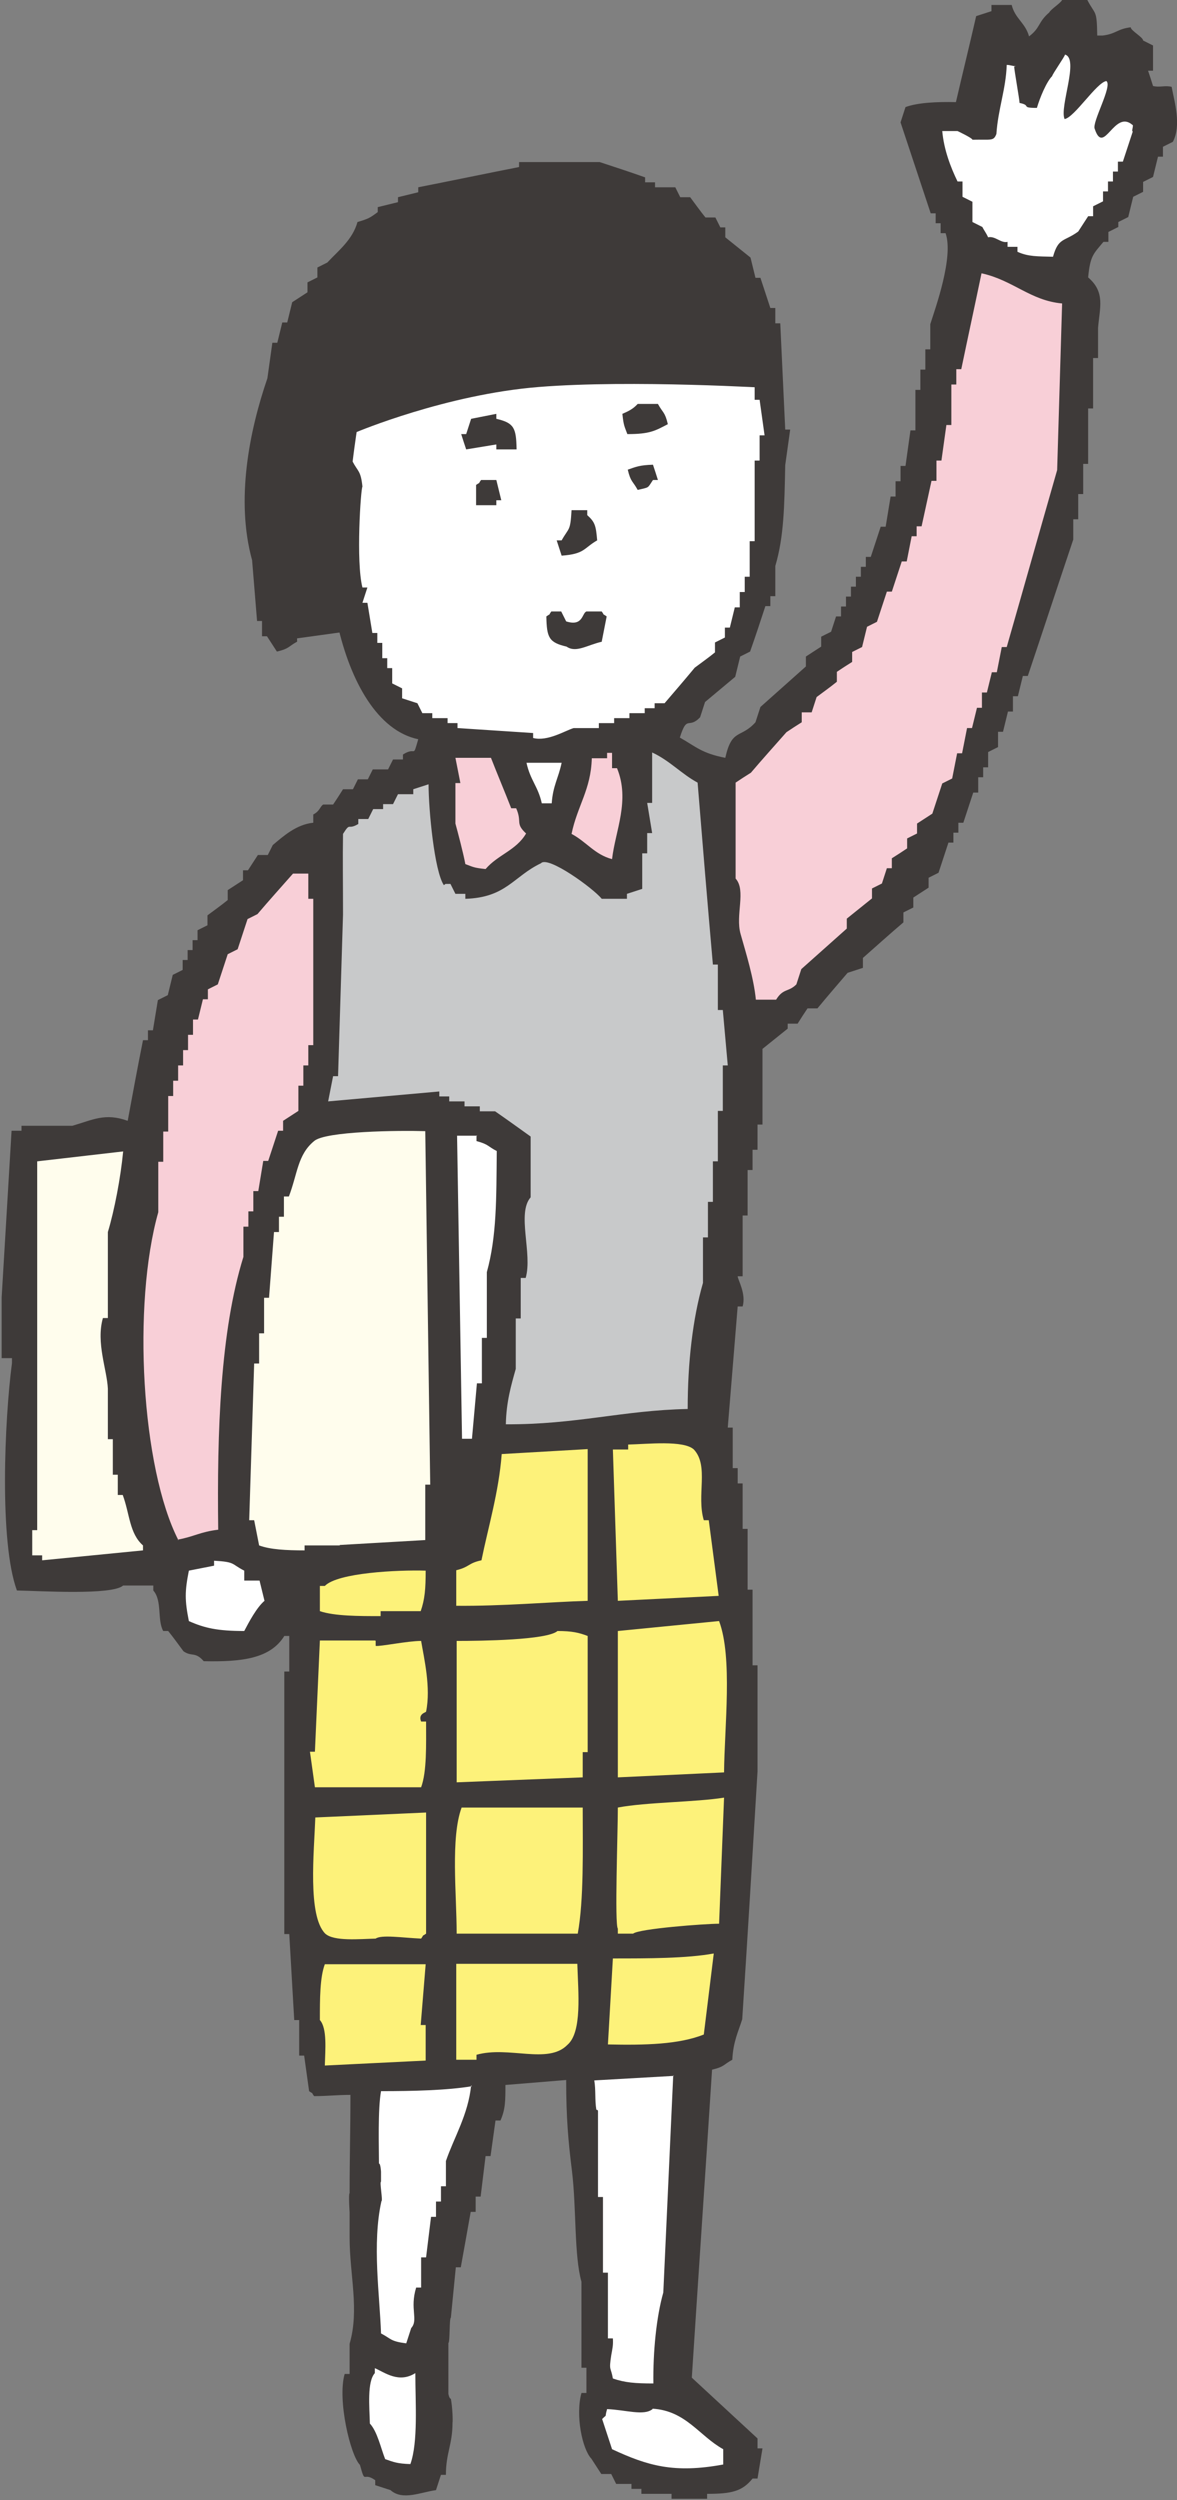
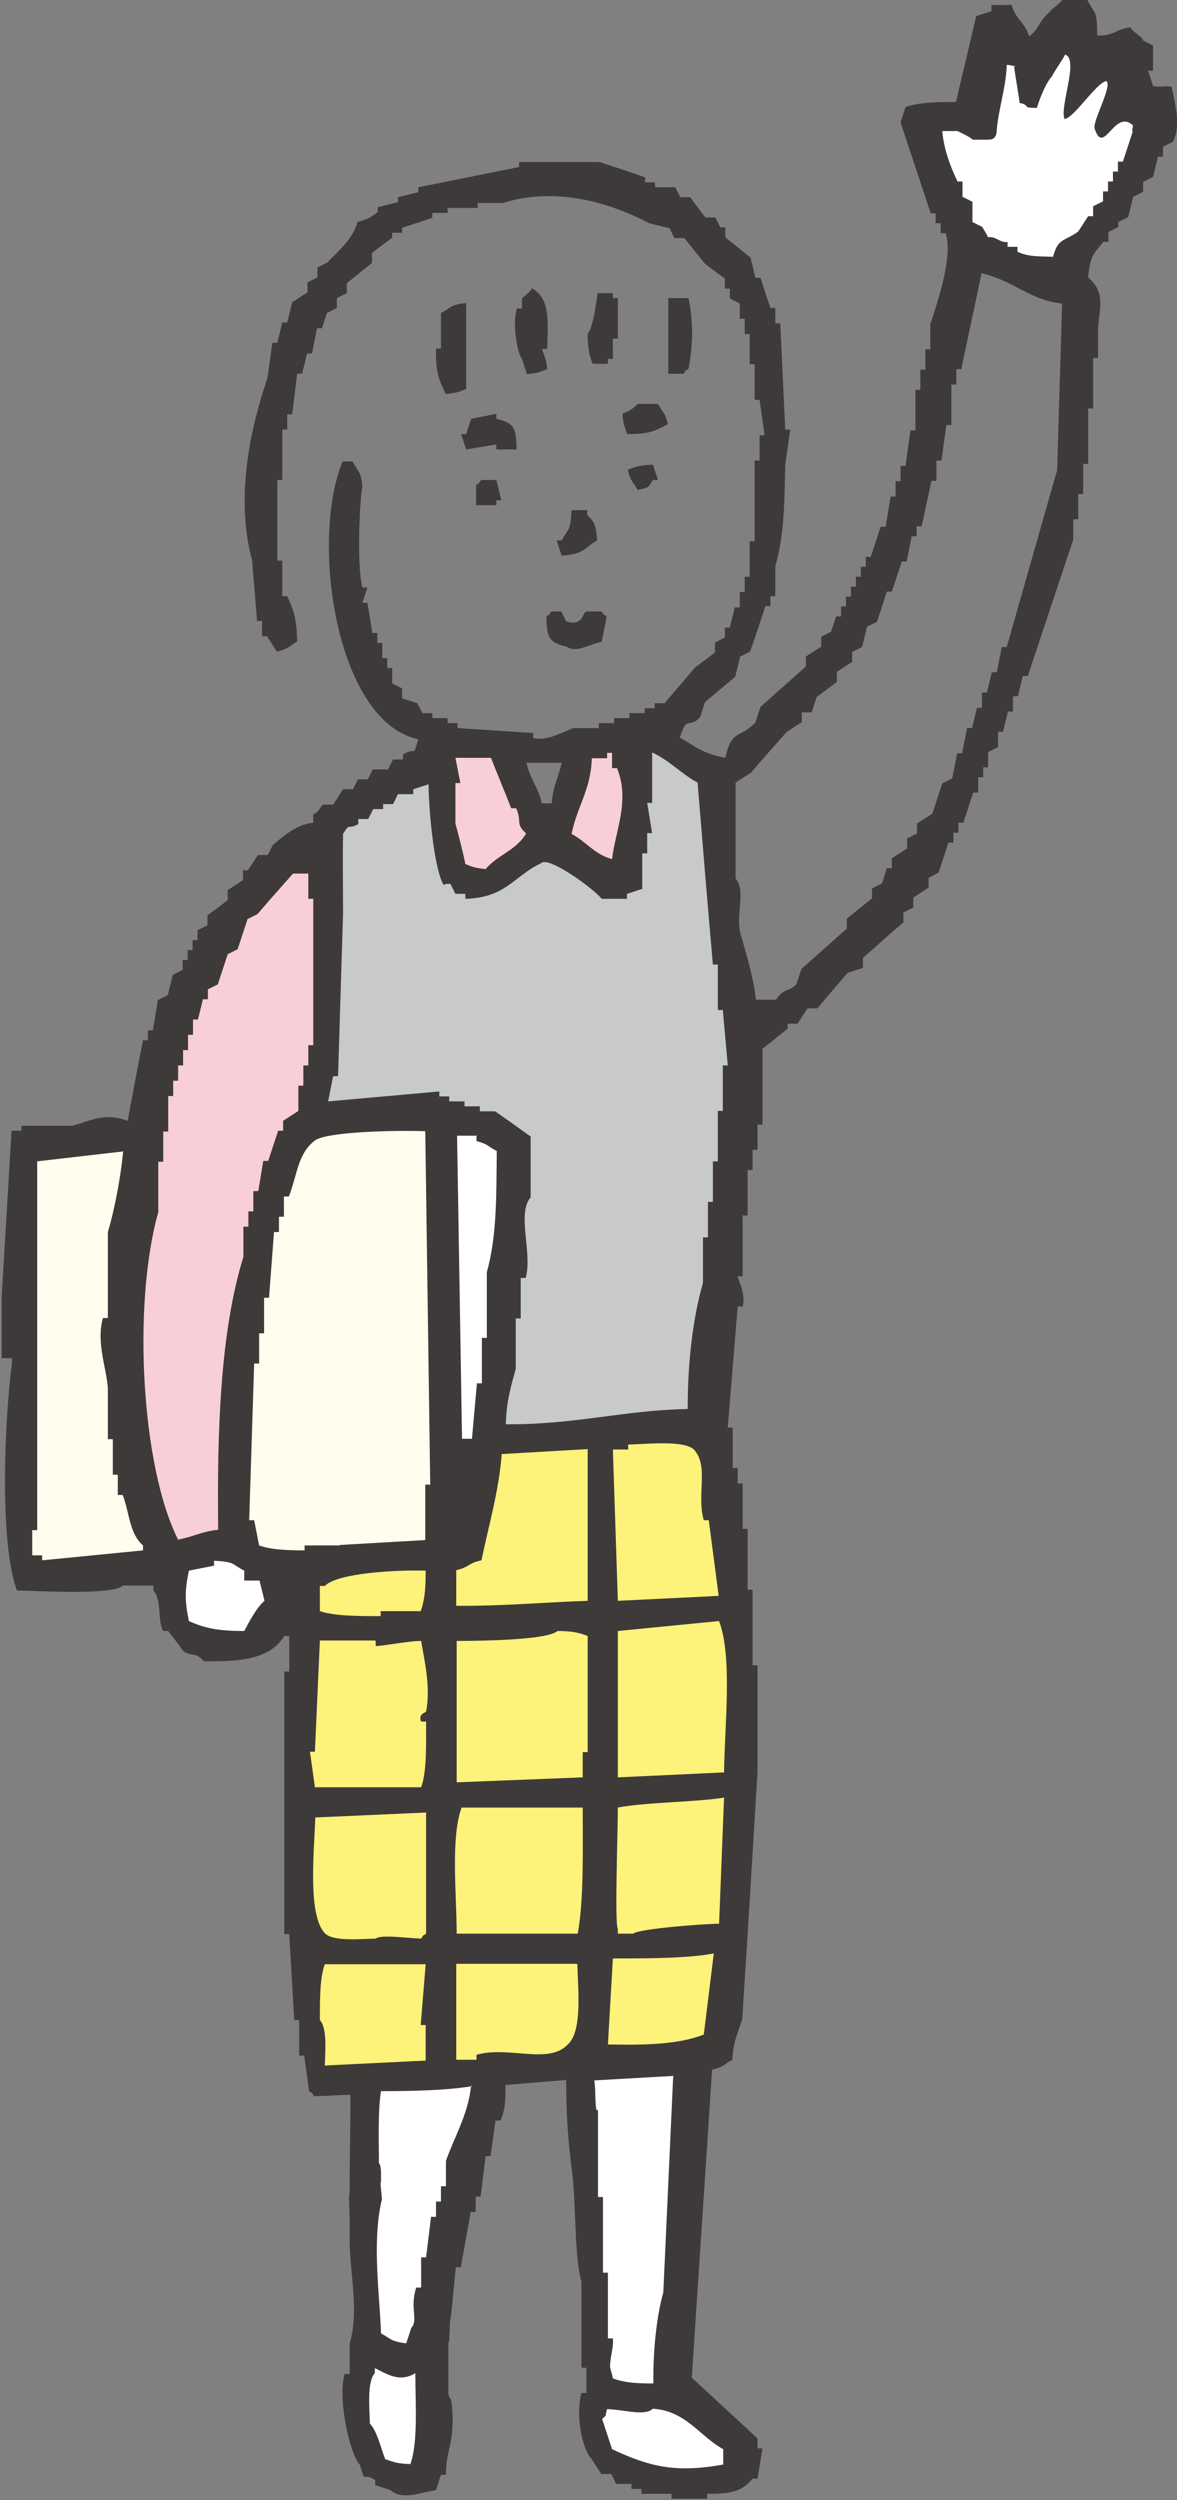
<svg xmlns="http://www.w3.org/2000/svg" id="_レイヤー_2" data-name="レイヤー 2" viewBox="0 0 28.48 60.47">
  <rect x="0" y="0" width="28.48" height="60.47" fill="#808080" stroke="none" />
  <defs>
    <style>
      .cls-1 {
        fill: #c8c9ca;
      }

      .cls-1, .cls-2, .cls-3, .cls-4, .cls-5, .cls-6 {
        fill-rule: evenodd;
      }

      .cls-2 {
        fill: #3e3a39;
      }

      .cls-3 {
        fill: #fff;
      }

      .cls-4 {
        fill: #fdf27a;
      }

      .cls-5 {
        fill: #fffded;
      }

      .cls-6 {
        fill: #f8cfd7;
      }
    </style>
  </defs>
  <g id="_文字" data-name="文字">
    <g>
      <path class="cls-4" d="M17.15,34.57l-9.77,.49s-.33,8.44-.37,9.58c-.05,1.14,.67,5.81,.67,5.81l9.77-.61s.36-7.3,.41-9.7c.05-2.39-.7-5.57-.7-5.57Z" />
-       <path class="cls-6" d="M23.54,6.03s-1.69,7-2.1,7.88-3.89,4.82-3.89,4.82l-.11,.2,.24,4.61,.24,1.38s2.77-1.73,4.17-4.16c1.4-2.44,3.13-6.34,3.39-7.09,.26-.75,.68-5.55,.68-5.55v-1.04l-2.62-1.05Z" />
      <path class="cls-1" d="M10.36,18.45l-2.37,1.65s-.15,5.31-.18,5.93c-.03,.62-.31,4.38-.31,4.38l.13,4.82,9.3-.62,1.14-8.98s-.67-3.67-.72-4.5c-.05-.83,.1-2.35,.1-2.35l-1.66-.81-.5,.02-1.43,2.48-1.28-.08-1.82-2.18-.39,.24Z" />
      <path class="cls-6" d="M12.25,18.07l-1.56-.1s-.13,2.54,.23,3.04c.36,.5,.9,.4,.9,.4l1.56-.94s1.19,1.03,1.6,.81c.41-.21,.33-1.94,.33-1.94l.13-1.37-1.3,.11-.73,2.07-.29-.02-.85-2.07Z" />
      <polygon class="cls-3" points="10.81 26.99 12.71 27.72 11.43 36.82 10.9 36.82 10.81 26.99" />
      <polygon class="cls-5" points=".53 27.85 10.76 26.87 10.91 37.71 .53 38.15 .53 27.85" />
      <path class="cls-6" d="M7.74,20.39s.27,3.34,.24,4.21c-.03,.87-.12,1.73-.12,1.73,0,0-1.7,3.39-1.83,4.93-.14,1.54-.35,6.1-.35,6.1l-1.46,.35s-1.56-3.87-1.54-5.69c.02-1.82,1.13-7.12,1.72-8.14,.59-1.02,2.35-3.49,3.34-3.49Z" />
      <polygon class="cls-3" points="8.78 50.35 11.78 50.21 10.31 56.98 8.92 56.98 8.78 50.35" />
      <polygon class="cls-3" points="14.07 50.02 17.09 49.84 16.05 58.02 14.58 58.02 14.07 50.02" />
      <path class="cls-3" d="M3.94,37.75l1.98-.24,1.24,.58s-.15,1.31-1,1.62-1.63,.06-1.95-.49-.26-1.47-.26-1.47Z" />
      <path class="cls-3" d="M8.78,56.85h1.38l.27,.81s.49,1.91-.36,2.22-1.06-.35-1.38-.9,.09-2.14,.09-2.14Z" />
      <path class="cls-3" d="M14.24,58.41l1.01-.51,1.53,.36s1.37,.53,.97,1.34c-.4,.81-1.8,.52-2.41,.35s-1.1-1.55-1.1-1.55Z" />
      <path class="cls-3" d="M23.64,6.15s-1.54-2.65-1.22-3.08,1.05-.34,1.05-.34c0,0,.47-1.79,.81-1.7,.35,.09,.5,.68,.5,.68,0,0,.48-.96,.98-.81s.52,.86,.52,.86c0,0,.46-.51,.76-.26s.2,.87,.2,.87c0,0,.58-.37,.52,.45s-.87,2.08-1.18,2.58c-.31,.5-.72,1.31-.72,1.31l-2.23-.55Z" />
-       <path class="cls-3" d="M18.7,8.61s.08,4.5-.36,6.09c-.44,1.59-2.13,2.79-2.72,3.01-.59,.23-1.5,.37-1.5,.37l-.94,2.3s-.9-2.12-.86-2.18-2.39-.29-2.9-1.22c-.5-.93-1.19-4.85-1.19-4.85v-3.4l6.24-2.25,4.24,2.13Z" />
-       <path class="cls-2" d="M18.7,9.39s-3.41-.21-5.66-.03c-2.25,.18-4.41,1.09-4.41,1.09,0,0-.36,2.3-.2,3.29,.16,.99,.21,1.5,.21,1.5l-1.74,.24s-.65-3.75-.21-5.95c.44-2.2,2.36-4.63,4.59-4.93,2.23-.29,4.09-.24,5.33,.6,1.24,.85,2.12,3.59,2.08,4.19Z" />
      <path class="cls-2" d="M26.68,.86c.33-.04,.35-.16,.68-.2,0,.08,.3,.24,.3,.32l.24,.12v.61h-.12c.04,.12,.08,.24,.12,.37,.16,.04,.29-.02,.45,.02,.07,.37,.24,.93,.03,1.33l-.24,.12v.24h-.12c-.04,.16-.08,.33-.12,.49l-.24,.12v.24l-.24,.12-.12,.49-.24,.12v.12l-.24,.12v.24h-.12c-.24,.29-.32,.33-.37,.86,.42,.36,.28,.73,.24,1.22v.73h-.12v1.22h-.12v1.34h-.12v.73h-.12v.61h-.12v.49c-.37,1.1-.73,2.2-1.1,3.3h-.12l-.12,.49h-.12v.37h-.12c-.04,.16-.08,.33-.12,.49h-.12v.37l-.24,.12v.37h-.12v.24h-.12v.37h-.12c-.08,.24-.16,.49-.24,.73h-.12v.24h-.12v.24h-.12c-.08,.24-.16,.49-.24,.73l-.24,.12v.24l-.37,.24v.24l-.24,.12v.24c-.33,.28-.65,.57-.98,.86v.24l-.37,.12c-.24,.28-.49,.57-.73,.86h-.24c-.08,.12-.16,.24-.24,.37h-.24v.12c-.2,.16-.41,.33-.61,.49v1.83h-.12v.61h-.12v.49h-.12v1.1h-.12v1.47h-.12c0,.08,.21,.42,.12,.73h-.12c-.08,.98-.16,1.95-.24,2.93h.12v.98h.12v.37h.12v1.1h.12v1.47h.12v1.83h.12v2.57c-.12,2-.24,3.99-.37,5.99-.09,.29-.22,.54-.24,.98-.22,.12-.19,.17-.49,.24-.16,2.48-.33,4.97-.49,7.45,.53,.49,1.06,.98,1.59,1.47v.24h.12c-.04,.24-.08,.49-.12,.73h-.12c-.25,.31-.51,.37-1.1,.37v.12h-.86v-.12h-.73v-.12h-.24v-.12h-.37l-.12-.24h-.24l-.24-.37c-.22-.23-.39-1.05-.24-1.59h.12v-.61h-.12v-2.08c-.18-.63-.12-1.78-.23-2.68-.09-.72-.14-1.29-.14-2.2-.49,.04-.98,.08-1.47,.12,0,.38,0,.59-.12,.86h-.12c-.04,.28-.08,.57-.12,.86h-.12c-.04,.33-.08,.65-.12,.98h-.12v.37h-.12c-.08,.45-.16,.9-.24,1.34h-.12c-.04,.41-.08,.81-.12,1.22-.04,0-.02,.61-.06,.61v1.23s.02,.12,.06,.12c.04,.21,.05,.54,.04,.58,0,.53-.16,.73-.16,1.26h-.12l-.12,.37c-.37,.05-.81,.26-1.1,0l-.37-.12v-.12c-.31-.22-.23,.13-.37-.37-.23-.23-.55-1.57-.37-2.2h.12v-.73c.24-.83,0-1.66,0-2.57v-.61s-.03-.46,0-.46c0-.94,.02-1.44,.02-2.38-.33,0-.56,.03-.88,.03-.1-.14,.02-.02-.12-.12-.04-.28-.08-.57-.12-.86h-.12v-.86h-.12c-.04-.69-.08-1.38-.12-2.08h-.12v-6.35h.12v-.86h-.12c-.34,.55-1.03,.63-1.95,.61-.21-.24-.29-.1-.49-.24-.12-.16-.24-.33-.37-.49h-.12c-.15-.27-.02-.73-.24-.98v-.12h-.73c-.27,.24-2.01,.13-2.57,.12-.43-1.17-.3-4.13-.12-5.5v-.12H.04v-1.47c.08-1.34,.16-2.69,.24-4.03h.24v-.12H1.75c.49-.14,.79-.32,1.34-.12,.12-.65,.24-1.3,.37-1.95h.12v-.24h.12c.04-.24,.08-.49,.12-.73,.08-.04,.16-.08,.24-.12,.04-.16,.08-.33,.12-.49l.24-.12v-.24h.12v-.24h.12v-.24h.12v-.24l.24-.12v-.24c.16-.12,.33-.24,.49-.37v-.24l.37-.24v-.24h.12l.24-.37h.24c.04-.08,.08-.16,.12-.24,.25-.21,.57-.5,.98-.54v-.2c.16-.08,.16-.19,.24-.24h.24c.08-.12,.16-.24,.24-.37h.24l.12-.24h.24l.12-.24h.37l.12-.24h.24v-.12c.33-.21,.23,.12,.37-.37-1.97-.41-2.63-4.77-1.83-6.72h.24c.13,.25,.2,.22,.24,.61-.04,.05-.16,1.82,0,2.44h.12l-.12,.37h.12l.12,.73h.12v.24h.12v.37h.12v.24h.12v.37l.24,.12v.24l.37,.12,.12,.24h.24v.12h.37v.12h.24v.12c.61,.04,1.22,.08,1.83,.12v.12c.35,.09,.78-.18,.98-.24h.61v-.12h.37v-.12h.37v-.12h.37v-.12h.24v-.12h.24c.24-.28,.49-.57,.73-.86,.16-.12,.33-.24,.49-.37v-.24l.24-.12v-.24h.12l.12-.49h.12v-.37h.12v-.37h.12v-.86h.12v-1.95h.12v-.61h.12c-.04-.28-.08-.57-.12-.86h-.12v-.86h-.12v-.73h-.12v-.37h-.12v-.37l-.24-.12v-.24h-.12v-.24c-.16-.12-.33-.24-.49-.37-.16-.2-.33-.41-.49-.61h-.24l-.12-.24-.49-.12c-.97-.51-2.28-.89-3.54-.49h-.61v.12h-.73v.12h-.37v.12l-.73,.24v.12h-.24v.12c-.16,.12-.33,.24-.49,.37v.24c-.2,.16-.41,.33-.61,.49v.24l-.24,.12v.24l-.24,.12-.12,.37h-.12l-.12,.61h-.12l-.12,.49h-.12c-.04,.33-.08,.65-.12,.98h-.12v.37h-.12v1.22h-.12v1.95h.12v.86h.12c.17,.37,.23,.57,.24,1.1-.22,.12-.19,.17-.49,.24l-.24-.37h-.12v-.37h-.12c-.04-.49-.08-.98-.12-1.47-.4-1.45-.07-3.12,.37-4.4,.04-.28,.08-.57,.12-.86h.12l.12-.49h.12c.04-.16,.08-.33,.12-.49l.37-.24v-.24l.24-.12v-.24l.24-.12c.27-.29,.61-.55,.73-.98,.27-.08,.3-.1,.49-.24v-.12c.16-.04,.33-.08,.49-.12v-.12c.16-.04,.33-.08,.49-.12v-.12c.81-.16,1.63-.33,2.44-.49v-.12h1.95c.37,.12,.73,.24,1.1,.37v.12h.24v.12h.49l.12,.24h.24c.12,.16,.24,.33,.37,.49h.24l.12,.24h.12v.24c.2,.16,.41,.33,.61,.49l.12,.49h.12l.24,.73h.12v.37h.12c.04,.86,.08,1.71,.12,2.57h.12c-.04,.28-.08,.57-.12,.86-.02,.99-.03,1.73-.24,2.44v.73h-.12v.24h-.12c-.12,.37-.24,.73-.37,1.1l-.24,.12-.12,.49-.73,.61-.12,.37c-.29,.3-.31-.08-.49,.49,.39,.22,.53,.38,1.1,.49,.16-.72,.37-.46,.73-.86l.12-.37c.37-.33,.73-.65,1.1-.98v-.24l.37-.24v-.24l.24-.12,.12-.37h.12v-.24h.12v-.24h.12v-.24h.12v-.24h.12v-.24h.12v-.24h.12c.08-.24,.16-.49,.24-.73h.12l.12-.73h.12v-.37h.12v-.37h.12c.04-.28,.08-.57,.12-.86h.12v-.98h.12v-.49h.12v-.49h.12v-.61c.12-.38,.57-1.62,.37-2.2h-.12v-.24h-.12v-.24h-.12c-.24-.73-.49-1.47-.73-2.2l.12-.37c.3-.11,.76-.13,1.22-.12,.16-.69,.33-1.38,.49-2.08l.37-.12V.12h.49c.08,.33,.33,.43,.42,.76,.28-.21,.21-.34,.49-.58,.04-.08,.27-.22,.31-.3h.61c.2,.38,.23,.22,.24,.86Zm-2.14,.75c0,.08,.13,.8,.13,.88,.3,.06,.01,.12,.42,.12,.07-.24,.23-.63,.37-.77,0-.04,.31-.48,.31-.52,.35,.1-.14,1.27-.01,1.56,.24-.04,.77-.88,1.01-.92,.16,.11-.36,1.01-.28,1.16,.22,.66,.47-.48,.91-.1,.04,0-.03,.16,.01,.16-.08,.24-.16,.49-.24,.73h-.12v.24h-.12v.24h-.12v.24h-.12v.24c-.08,.04-.16,.08-.24,.12v.24h-.12l-.24,.37c-.34,.25-.48,.14-.61,.61-.37-.01-.6,0-.86-.12v-.12h-.24v-.12c-.16,.04-.3-.15-.47-.11-.05-.11-.1-.17-.14-.25l-.24-.12v-.49l-.24-.12v-.37h-.12c-.17-.35-.33-.77-.37-1.22h.37s.36,.17,.36,.21c.46-.01,.51,.04,.58-.14,.04-.6,.23-1.08,.25-1.67,.08,0,.14,.03,.22,.03Zm1.16,5.73c-.04,1.34-.08,2.69-.12,4.03-.41,1.43-.81,2.85-1.22,4.28h-.12c-.04,.2-.08,.41-.12,.61h-.12l-.12,.49h-.12v.37h-.12c-.04,.16-.08,.33-.12,.49h-.12l-.12,.61h-.12c-.04,.2-.08,.41-.12,.61l-.24,.12c-.08,.24-.16,.49-.24,.73l-.37,.24v.24l-.24,.12v.24c-.12,.08-.24,.16-.37,.24v.24h-.12l-.12,.37-.24,.12v.24c-.2,.16-.41,.33-.61,.49v.24c-.37,.33-.73,.65-1.1,.98l-.12,.37c-.19,.19-.32,.09-.49,.37h-.49c-.05-.52-.24-1.13-.37-1.59-.13-.46,.14-1.05-.12-1.34v-2.32c.12-.08,.24-.16,.37-.24,.28-.33,.57-.65,.86-.98,.12-.08,.24-.16,.37-.24v-.24h.24l.12-.37c.16-.12,.33-.24,.49-.37v-.24c.12-.08,.24-.16,.37-.24v-.24c.08-.04,.16-.08,.24-.12l.12-.49c.08-.04,.16-.08,.24-.12,.08-.24,.16-.49,.24-.73h.12l.24-.73h.12c.04-.2,.08-.41,.12-.61h.12v-.24h.12c.08-.37,.16-.73,.24-1.1h.12v-.49h.12c.04-.28,.08-.57,.12-.86h.12v-.98h.12v-.37h.12c.16-.77,.33-1.55,.49-2.32,.77,.17,1.18,.66,1.95,.73Zm-12.83-.37c.44,.25,.39,.76,.37,1.47h-.12c0,.07,.11,.23,.12,.49-.19,.07-.2,.09-.49,.12l-.12-.37c-.12-.13-.24-.91-.12-1.22h.12v-.24c.03-.05,.17-.12,.24-.24Zm1.59,.12h.37v.12h.12v.98h-.12v.49h-.12v.12h-.37c-.08-.21-.12-.38-.12-.73,.13-.14,.21-.76,.24-.98Zm1.71,.12h.49c.12,.6,.11,1.11,0,1.71-.14,.1-.02-.02-.12,.12h-.37v-1.83Zm-4.89,.12v2.08c-.19,.07-.2,.09-.49,.12-.17-.33-.25-.52-.24-1.1h.12v-.86c.25-.13,.22-.2,.61-.24Zm4.15,2.44h.49c.12,.22,.17,.19,.24,.49-.31,.16-.43,.24-.98,.24-.07-.19-.09-.2-.12-.49,.16-.07,.26-.12,.37-.24Zm-2.93,1.1h-.49v-.12c-.24,.04-.49,.08-.73,.12-.04-.12-.08-.24-.12-.37h.12l.12-.37c.2-.04,.41-.08,.61-.12v.12c.43,.1,.48,.22,.49,.73Zm3.3,.37c.04,.12,.08,.24,.12,.37h-.12c-.14,.21-.08,.17-.37,.24-.12-.22-.17-.19-.24-.49,.2-.07,.29-.11,.61-.12Zm-3.79,.37c.04,.16,.08,.33,.12,.49h-.12v.12h-.49v-.49c.14-.1,.02,.02,.12-.12h.37Zm1.83,.73h.37v.12c.19,.17,.21,.26,.24,.61-.33,.19-.3,.33-.86,.37l-.12-.37h.12c.18-.32,.21-.21,.24-.73Zm.73,3.18c-.36,.08-.63,.28-.86,.12-.43-.1-.48-.22-.49-.73,.14-.1,.02,.02,.12-.12h.24l.12,.24c.41,.13,.38-.2,.49-.24h.37c.1,.14-.02,.02,.12,.12-.04,.2-.08,.41-.12,.61Zm.12,2.81v-.12h.12v.37h.12c.32,.78-.04,1.51-.12,2.2-.42-.11-.62-.42-.98-.61,.14-.68,.47-1.07,.49-1.83h.37Zm-3.91,3.05h.12l.12,.24h.24v.12c.99-.03,1.16-.54,1.83-.86,.17-.19,1.27,.61,1.47,.86h.61v-.12l.37-.12v-.86h.12v-.49h.12l-.12-.73h.12v-1.22c.43,.2,.71,.52,1.1,.73,.12,1.47,.24,2.93,.37,4.4h.12v1.1h.12c.04,.45,.08,.9,.12,1.34h-.12v1.1h-.12v1.22h-.12v.98h-.12v.86h-.12v1.1c-.25,.87-.37,1.93-.37,3.05-1.56,.03-2.7,.38-4.4,.37,.01-.54,.13-.95,.24-1.34v-1.22h.12v-.98h.12c.17-.59-.22-1.56,.12-1.95v-1.47c-.28-.2-.57-.41-.86-.61h-.37v-.12h-.37v-.12h-.37v-.12h-.24v-.12c-.9,.08-1.79,.16-2.69,.24,.04-.2,.08-.41,.12-.61h.12c.04-1.3,.08-2.61,.12-3.91,0-.79-.01-1.34,0-1.95,.19-.3,.1-.08,.37-.24v-.12h.24l.12-.24h.24v-.12h.24c.04-.08,.08-.16,.12-.24h.37v-.12l.37-.12c0,.61,.14,2.1,.37,2.44Zm1.1-3.05c.16,.41,.33,.81,.49,1.22h.12c.15,.34-.03,.36,.24,.61-.24,.41-.68,.51-.98,.86-.29-.03-.3-.05-.49-.12-.05-.27-.18-.76-.24-.98v-.98h.12l-.12-.61h.86Zm1.71,.12c-.08,.38-.21,.55-.24,.98h-.24c-.09-.41-.28-.56-.37-.98h.86ZM4.32,37.26c-.9-1.75-1.12-5.71-.49-7.94v-1.22h.12v-.73h.12v-.86h.12v-.37h.12v-.37h.12v-.37h.12v-.37h.12v-.37h.12c.04-.16,.08-.33,.12-.49h.12v-.24l.24-.12,.24-.73,.24-.12c.08-.24,.16-.49,.24-.73l.24-.12c.28-.33,.57-.65,.86-.98h.37v.61h.12v3.54h-.12v.49h-.12v.49h-.12v.61l-.37,.24v.24h-.12c-.08,.24-.16,.49-.24,.73h-.12c-.04,.24-.08,.49-.12,.73h-.12v.49h-.12v.37h-.12v.73c-.56,1.8-.64,4.22-.61,6.6-.43,.05-.59,.17-.98,.24Zm3.91,.12h-.86v.12c-.44,0-.83-.02-1.1-.12-.04-.2-.08-.41-.12-.61h-.12c.04-1.26,.08-2.52,.12-3.79h.12v-.73h.12v-.86h.12c.04-.53,.08-1.06,.12-1.59h.12v-.37h.12v-.49h.12c.21-.55,.21-1.01,.61-1.34,.27-.24,2.05-.26,2.69-.24,.04,2.85,.08,5.7,.12,8.55h-.12v1.34c-.69,.04-1.38,.08-2.08,.12Zm3.3-9.9v.12c.3,.08,.27,.13,.49,.24-.01,1.16,0,2.06-.24,2.93v1.59h-.12v1.1h-.12c-.04,.45-.08,.9-.12,1.34h-.24c-.04-2.44-.08-4.89-.12-7.33h.49Zm-8.55,.37c-.06,.63-.21,1.42-.37,1.95v2.08h-.12c-.17,.6,.1,1.25,.12,1.71v1.22h.12v.86h.12v.49h.12c.17,.46,.16,.93,.49,1.22v.12c-.81,.08-1.63,.16-2.44,.24v-.12h-.24v-.61h.12v-8.92c.69-.08,1.38-.16,2.08-.24Zm12.22,7.21v-.12c.46-.01,1.34-.11,1.59,.12,.37,.4,.06,1.11,.24,1.71h.12c.08,.61,.16,1.22,.24,1.83-.81,.04-1.63,.08-2.44,.12-.04-1.22-.08-2.44-.12-3.66h.37Zm-.98,0v3.66c-.96,.03-2.05,.13-3.18,.12v-.86c.33-.08,.28-.17,.61-.24,.16-.79,.42-1.65,.49-2.57,.69-.04,1.38-.08,2.08-.12Zm-9.04,2.81v-.12c.53,.03,.41,.08,.73,.24v.24h.37l.12,.49c-.19,.16-.38,.52-.49,.73-.64,0-.96-.07-1.34-.24-.1-.51-.1-.71,0-1.22,.2-.04,.41-.08,.61-.12Zm5.01,1.1h-.98v.12c-.53,0-1.11,0-1.47-.12v-.61h.12c.31-.32,1.76-.39,2.44-.37,0,.44-.02,.69-.12,.98Zm7.21,.24c.33,.88,.13,2.56,.12,3.66-.86,.04-1.71,.08-2.57,.12v-3.54c.81-.08,1.63-.16,2.44-.24Zm-3.91,.24c.35,0,.52,.04,.73,.12v2.81h-.12v.61c-1.02,.04-2.04,.08-3.05,.12v-3.42c.59,0,2.19-.02,2.44-.24Zm-4.4,.24v.12c.1,.02,.77-.12,1.1-.12,.07,.42,.24,1.13,.12,1.71,0,.02-.2,.05-.12,.24h.12c0,.56,.02,1.21-.12,1.59h-2.57c-.04-.28-.08-.57-.12-.86h.12c.04-.9,.08-1.79,.12-2.69h1.34Zm8.43,3.79c-.04,1.02-.08,2.04-.12,3.05-.34,0-1.94,.12-2.08,.24h-.37v-.12c-.08-.1,0-2.32,0-2.93,.68-.13,1.89-.13,2.57-.24Zm-6.35,.24h2.93c0,1.02,.03,2.22-.12,3.05h-2.93c0-.95-.15-2.32,.12-3.05Zm-.86,.12v2.93c-.14,.1-.02-.02-.12,.12-.45-.02-.96-.1-1.1,0-.4,.01-1.01,.07-1.22-.12-.43-.43-.27-1.98-.24-2.81,.9-.04,1.79-.08,2.69-.12Zm6.96,3.42c-.08,.65-.16,1.3-.24,1.95-.6,.24-1.42,.26-2.32,.24,.04-.69,.08-1.38,.12-2.08,.84,0,1.79,0,2.44-.12Zm-9.53,1.59c0-.5,0-1.02,.12-1.34h2.44c-.04,.49-.08,.98-.12,1.47h.12v.86c-.81,.04-1.63,.08-2.44,.12,.01-.38,.06-.9-.12-1.1Zm6.23-1.34c.02,.68,.12,1.64-.24,1.95-.47,.48-1.42,.02-2.2,.24v.12h-.49v-2.32h2.93Zm2.32,2.69c-.08,1.75-.16,3.5-.24,5.25-.17,.6-.25,1.44-.24,2.2-.44,0-.69-.02-.98-.12-.05-.29-.1-.17-.04-.56,.03-.17,.05-.24,.04-.41h-.12v-1.59h-.12v-1.83h-.12v-2.08s0-.03-.04-.03c-.04-.24-.01-.47-.05-.71,.69-.04,1.23-.07,1.93-.11Zm-4.89,.24c-.07,.71-.42,1.27-.61,1.83v.61h-.12v.37h-.12v.37h-.12c-.04,.33-.08,.65-.12,.98h-.12v.73h-.12c-.16,.52,.06,.78-.12,.98l-.12,.37c-.39-.05-.36-.11-.61-.24-.03-.92-.22-2.17,.01-3.2,.04,0-.05-.47-.01-.47v-.24s-.01-.2-.05-.2c0-.4-.03-1.3,.05-1.75,.77,0,1.61-.02,2.2-.12Zm-1.47,9.16c-.32-.01-.41-.05-.61-.12-.1-.25-.19-.67-.37-.86-.01-.4-.07-1.01,.12-1.22v-.12c.25,.11,.58,.37,.98,.12,0,.72,.07,1.67-.12,2.2Zm5.86-1.34c.81,.05,1.13,.66,1.71,.98v.37c-1.19,.22-1.83,.03-2.69-.37-.08-.24-.16-.49-.24-.73,.14-.14,.05,0,.12-.24,.46,.02,.89,.17,1.1,0Z" />
    </g>
  </g>
</svg>